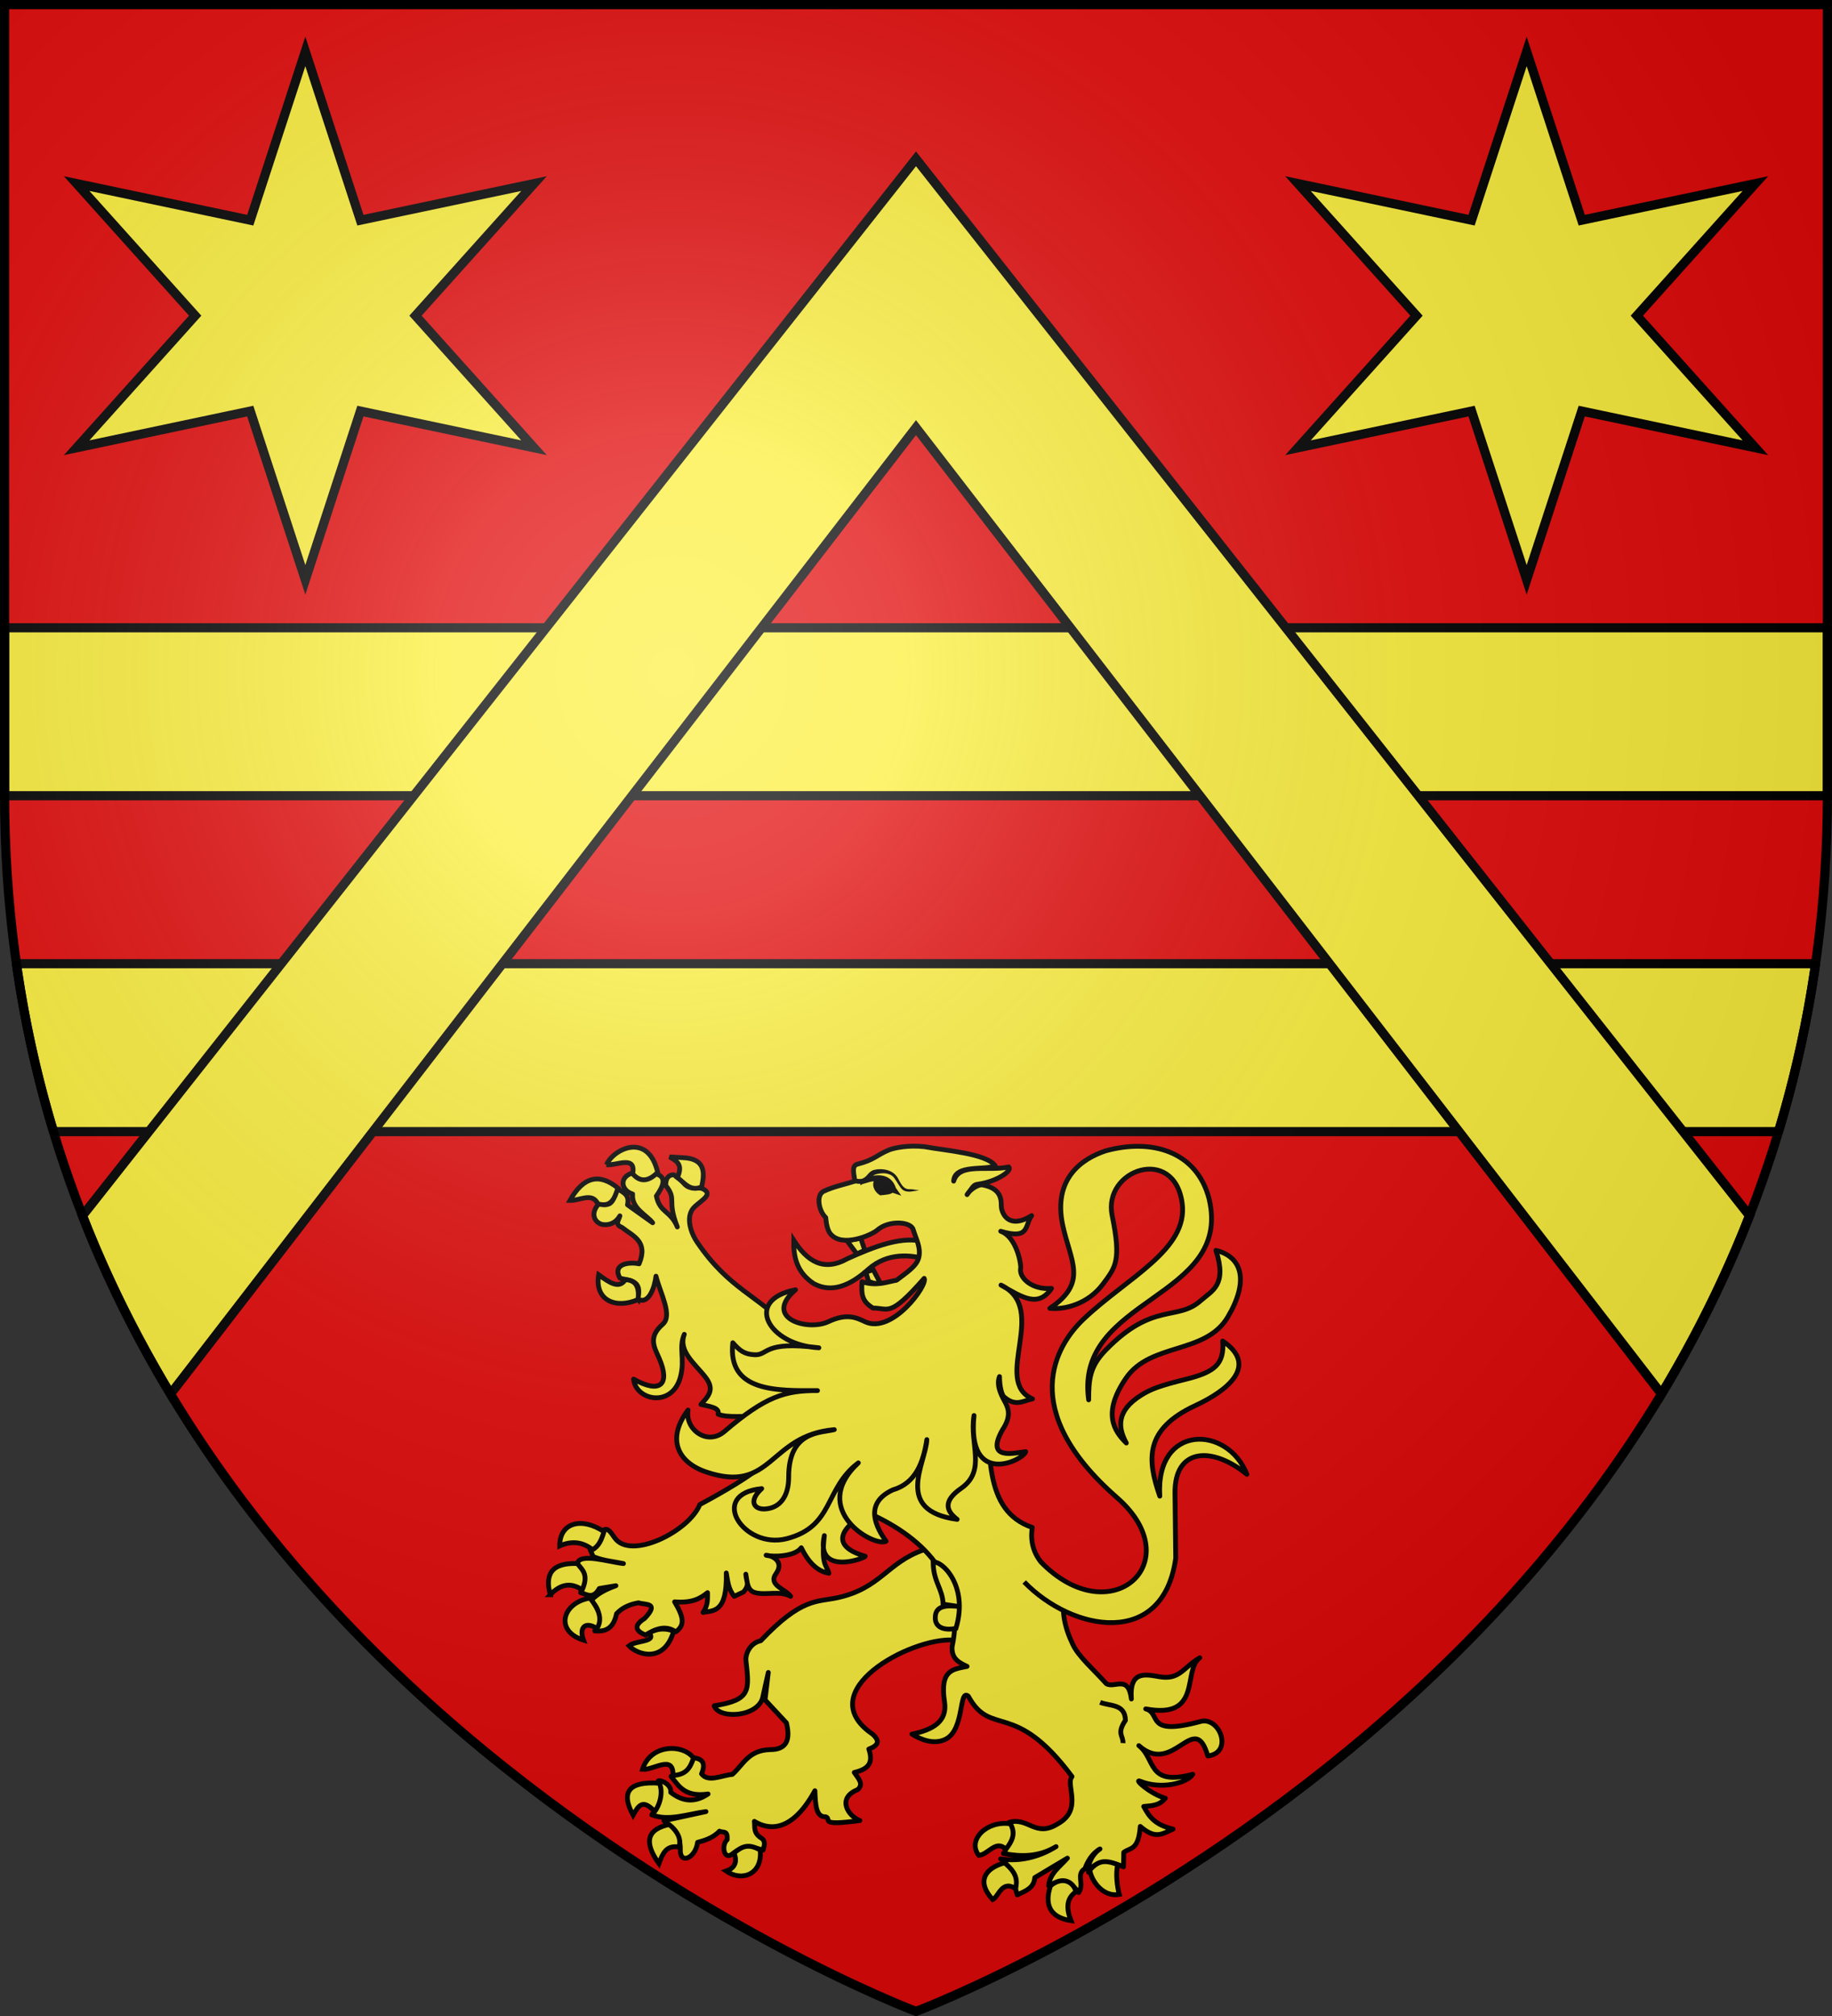
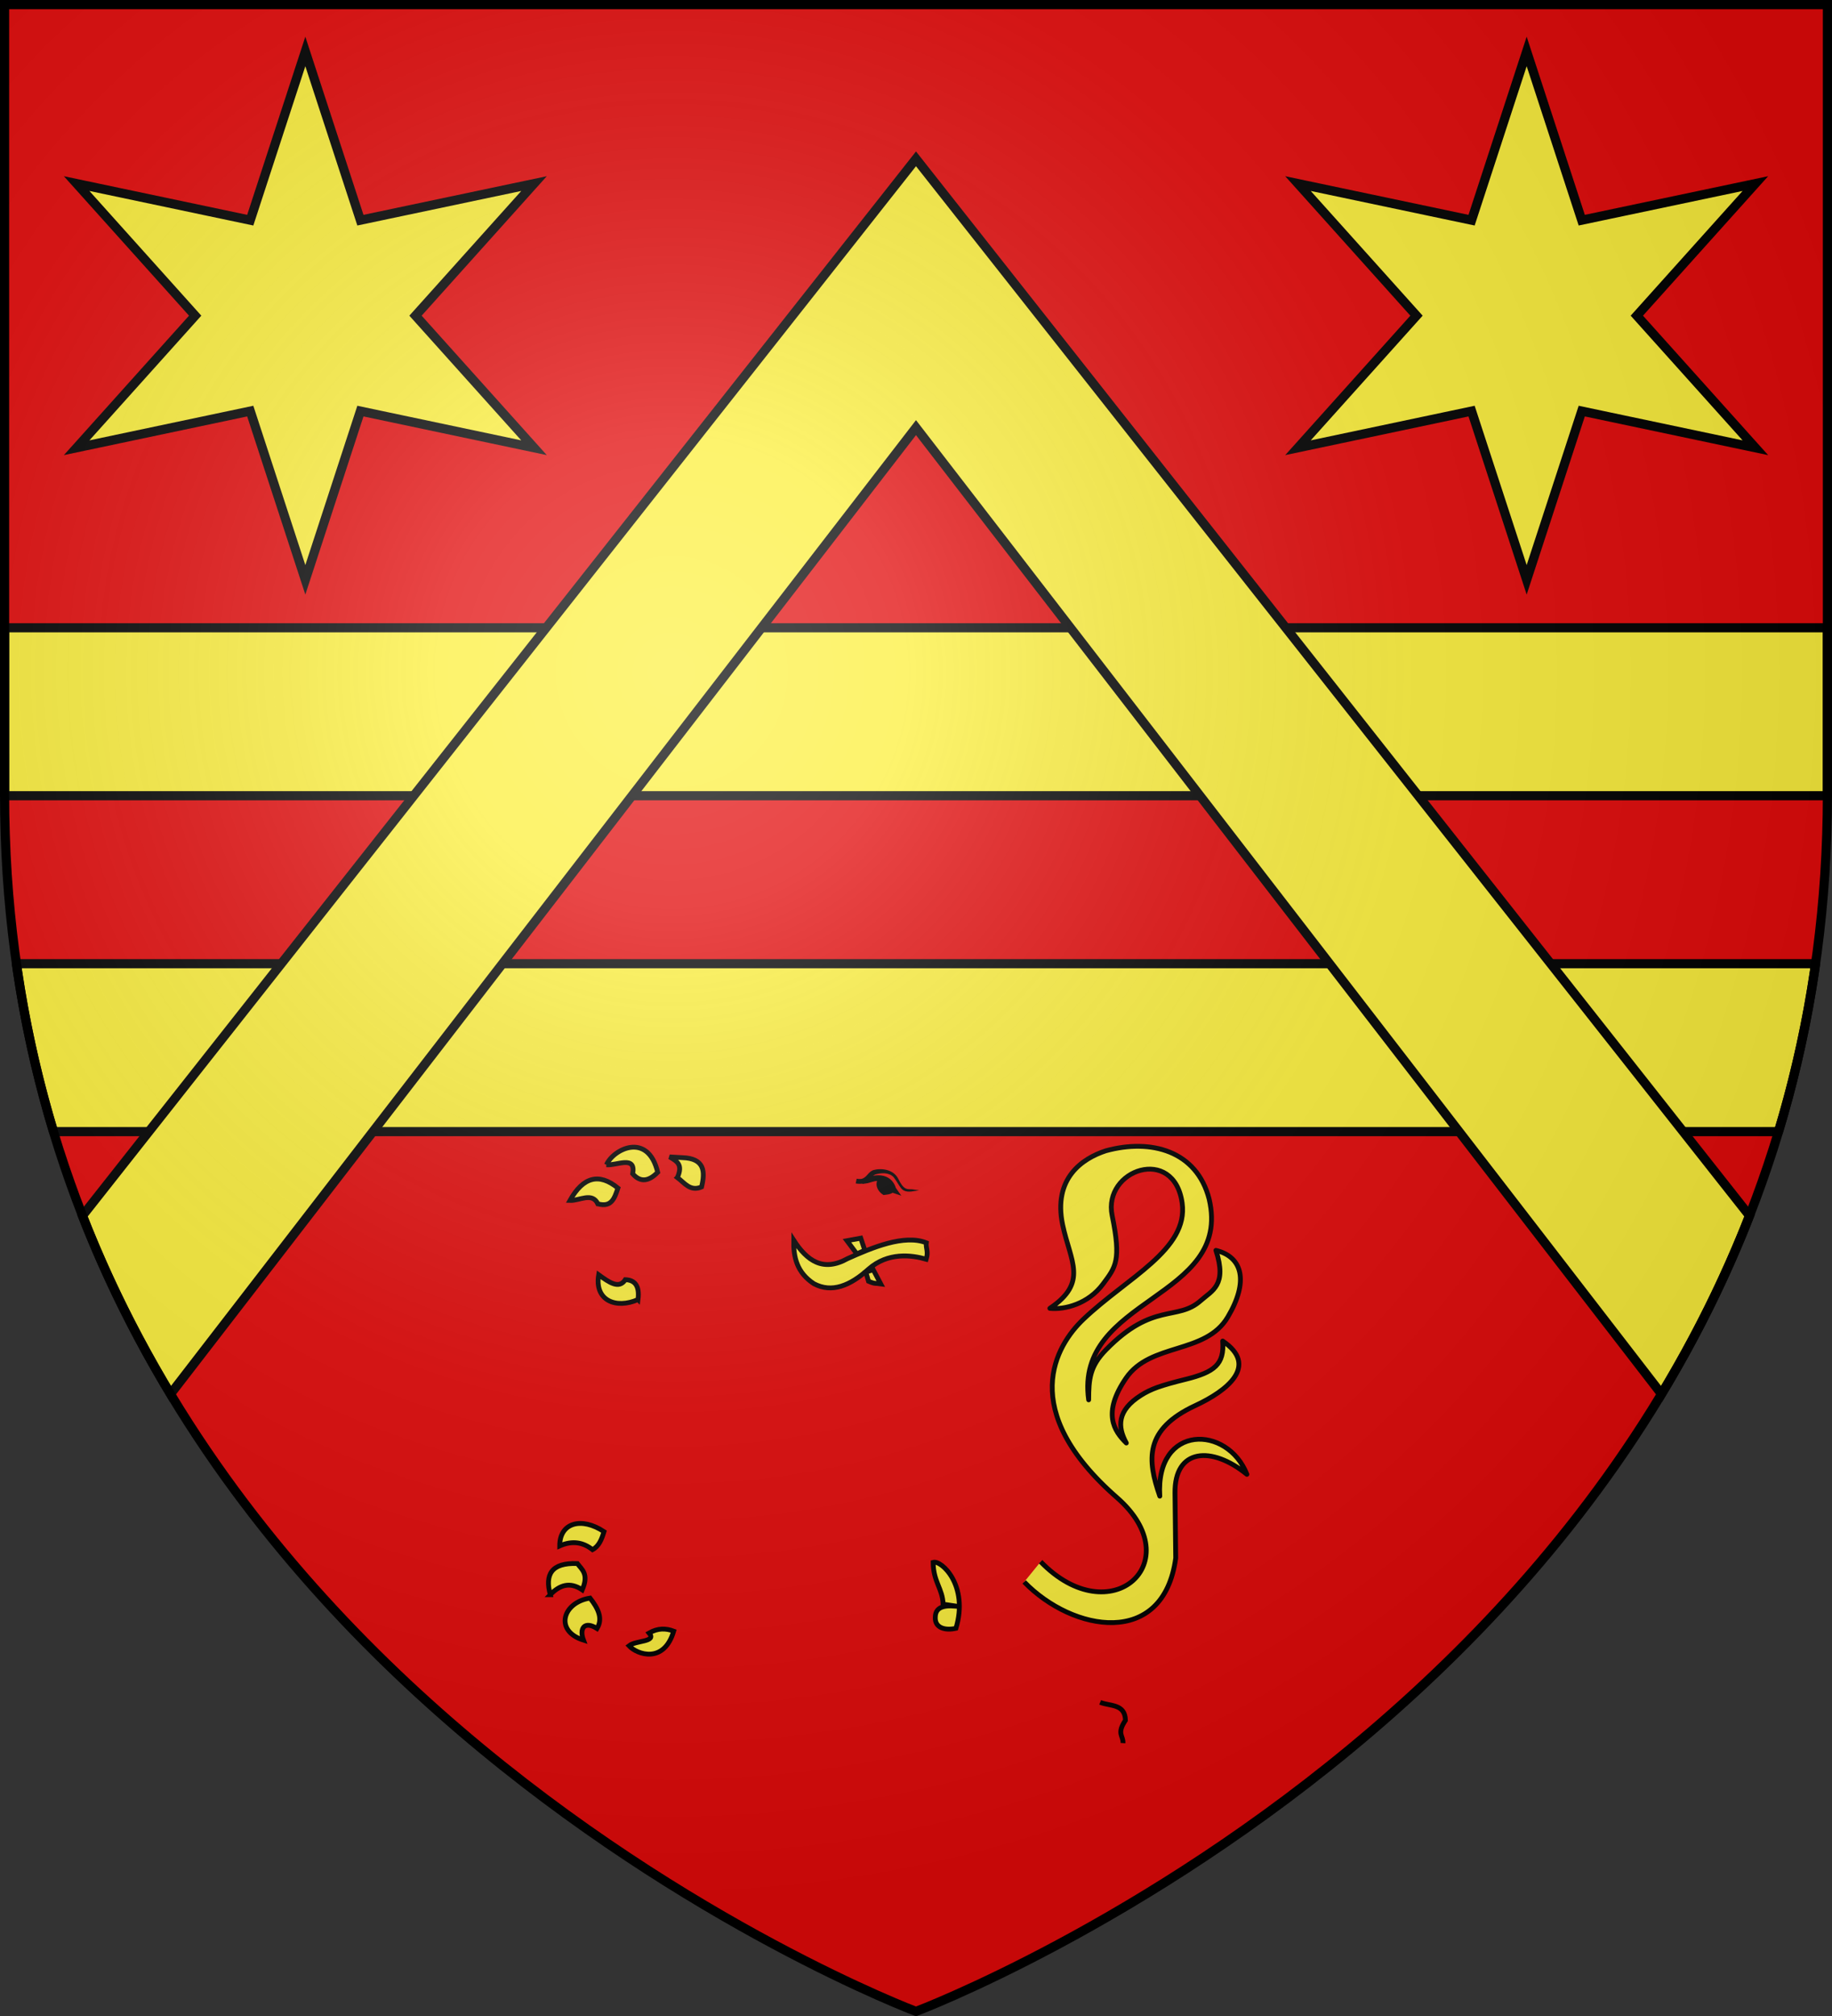
<svg xmlns="http://www.w3.org/2000/svg" xmlns:xlink="http://www.w3.org/1999/xlink" width="600" height="660" version="1.0">
  <rect width="100%" height="100%" fill="#333333" stroke="none" />
  <defs>
    <g id="b">
      <path id="a" d="M0 0v1h.5z" transform="rotate(18 3.157 -.5)" />
      <use xlink:href="#a" width="810" height="540" transform="scale(-1 1)" />
    </g>
    <g id="c">
      <use xlink:href="#b" width="810" height="540" transform="rotate(72)" />
      <use xlink:href="#b" width="810" height="540" transform="rotate(144)" />
    </g>
    <g id="f">
      <path id="e" d="M0 0v1h.5z" transform="rotate(18 3.157 -.5)" />
      <use xlink:href="#e" width="810" height="540" transform="scale(-1 1)" />
    </g>
    <g id="g">
      <use xlink:href="#f" width="810" height="540" transform="rotate(72)" />
      <use xlink:href="#f" width="810" height="540" transform="rotate(144)" />
    </g>
    <g id="i">
      <path id="h" d="M0 0v1h.5z" transform="rotate(18 3.157 -.5)" />
      <use xlink:href="#h" width="810" height="540" transform="scale(-1 1)" />
    </g>
    <g id="j">
      <use xlink:href="#i" width="810" height="540" transform="rotate(72)" />
      <use xlink:href="#i" width="810" height="540" transform="rotate(144)" />
    </g>
    <g id="m">
      <path id="l" d="M0 0v1h.5z" transform="rotate(18 3.157 -.5)" />
      <use xlink:href="#l" width="810" height="540" transform="scale(-1 1)" />
    </g>
    <g id="n">
      <use xlink:href="#m" width="810" height="540" transform="rotate(72)" />
      <use xlink:href="#m" width="810" height="540" transform="rotate(144)" />
    </g>
    <path id="q" d="M-298.5-298.5h597V-40C298.5 246.31 0 358.5 0 358.5S-298.5 246.31-298.5-40z" />
    <path id="d" d="M2.922 27.673c0-5.952 2.317-9.844 5.579-11.013 1.448-.519 3.307-.273 5.018 1.447 2.119 2.129 2.736 7.993-3.483 9.121.658-.956.619-3.081-.714-3.787-.99-.524-2.113-.253-2.676.123-.824.552-1.729 2.106-1.679 4.108z" />
    <path id="k" d="M2.922 27.673c0-5.952 2.317-9.844 5.579-11.013 1.448-.519 3.307-.273 5.018 1.447 2.119 2.129 2.736 7.993-3.483 9.121.658-.956.619-3.081-.714-3.787-.99-.524-2.113-.253-2.676.123-.824.552-1.729 2.106-1.679 4.108z" />
    <path id="o" d="m-267.374-6.853-4.849 23.83-4.848-23.83v-44.741h-25.213v14.546h-9.698v-14.546h-14.546v-9.697h14.546v-14.546h9.698v14.546h25.213v-25.213h-14.546v-9.698h14.546v-14.546h9.697v14.546h14.546v9.698h-14.546v25.213h25.213v-14.546h9.698v14.546h14.546v9.697h-14.546v14.546h-9.698v-14.546h-25.213v44.741z" style="fill:#fcef3c;fill-opacity:1;stroke:#000;stroke-width:3.807;stroke-miterlimit:4;stroke-dasharray:none;stroke-opacity:1;display:inline" />
    <radialGradient id="p" cx="-80" cy="-80" r="405" gradientUnits="userSpaceOnUse">
      <stop offset="0" style="stop-color:#fff;stop-opacity:.31" />
      <stop offset=".19" style="stop-color:#fff;stop-opacity:.25" />
      <stop offset=".6" style="stop-color:#6b6b6b;stop-opacity:.125" />
      <stop offset="1" style="stop-color:#000;stop-opacity:.125" />
    </radialGradient>
  </defs>
  <g transform="translate(300 300)">
    <use xlink:href="#q" width="600" height="660" style="fill:#e20909" />
    <path d="M-298.5-94.469V-39.5h597v-54.969zm3.875 109.969a371 371 0 0 0 12.156 54.969H282.47A371 371 0 0 0 294.625 15.5z" style="opacity:1;fill:#fcef3c;fill-opacity:1;stroke:#000;stroke-width:3;stroke-linecap:butt;stroke-linejoin:round;stroke-miterlimit:4;stroke-dasharray:none;stroke-opacity:1" />
    <path d="M0-248-273 98.031c8.133 20.83 17.924 40.243 28.844 58.344L0-160l244.156 316.375c10.92-18.101 20.711-37.514 28.844-58.344z" style="fill:#fcef3c;stroke:#000;stroke-opacity:1;stroke-width:3" />
  </g>
  <g transform="translate(300 300)">
    <g style="display:inline">
      <path d="M227.136 135.717c-.205 10.491 1.953 20.21 12.625 27.145 11.188 5.93 22.596 1.24 34.079-9.134 12.136-10.672 26.734-8.8 35.952-6.154 1.517-4.934-.345-6.94.068-10.244-13.78-5.445-33.842 3.006-49.115 9.864-15.292 8.495-25.314 1.377-33.609-11.477z" style="fill:#fcef3c;fill-opacity:1;stroke:#000;stroke-width:3;stroke-miterlimit:4;stroke-dasharray:none;stroke-opacity:1" transform="translate(-159.3 34.77)scale(.525)" />
-       <path d="M307.903 328.93c-22.53 7.911-26.505 23.785-53.316 29.69-12.971 2.855-22.41-.19-47.984 26.842-6.443 1.39-9.509 7.714-9.273 12.16 2.042 18.696 3.414 24.832-19.796 28.408 2.828 8.625 27.91 7.11 30.393-5.701.388-2.003 3.365-15.083 3.365-15.083l-2.032 17.116 13.337 14.346c2.425 9.895.715 16.715-10.219 16.675-13.682.405-16.7 9.488-23.547 15.455-6.574.511-14.927 5.172-19.18-.345 3.527-8.54-1.44-9.531-5.701-10.23-1.27 5.177-6.204 8.916-13.33 11.795 4.864 6.042 8.556 13.066 23.104 10.981-8.945 6.028-16.519 4.237-23.302-1.014.645-5.046-6.528-8.022-7.799-7.12 3.074 7.946.418 14.727-3.998 21.149 10.607 4.07 22.4-.545 33.766-2.034l-26.213 5.694c4.502 4.628 10.444 7.498 10.219 17.896-.36 9.792 9.52 5.446 10.778-4.42 3.964-1.058 9.443-2.524 13.658-6.968 2.695 1.24 5.113-.752 4.813 5.287-3.72 3.254-2.183 12.629 2.748 9.25 7.516-5.934 11.307-5.2 19.657-2.743.43-2.169 1.95-5.103-.823-7.272-5.412-3.31-4.145-6.561-4.624-10.623 6.812 4.144 22.11 9.495 37.765-19.115.3 9.05.727 16.567 6.719 16.24 4.189 1.499-5.28 5.929 21.327 2.35-7.451-2.788-14.513-14.033-1.396-19.252 4.119-3.576.238-7.151-2.098-10.726 8.908-2.103 12.014-5.977 9.075-14.587 5.863-2.242 7.201-4.842 2.41-9.25-39.29-26.649 23.858-60.468 50.157-58.726l22.215-13.014-14.217-44.332z" style="fill:#fcef3c;fill-opacity:1;stroke:#000;stroke-width:3;stroke-linejoin:round;stroke-miterlimit:4;stroke-dasharray:none;stroke-opacity:1" transform="translate(-159.3 34.77)scale(.525)" />
-       <path d="M126.592 93.795c-8.432 2.392-7.372 10.848.044 13.112-.86 9.031 8.812 13.07 12.504 17.934l-15.695-11.202c1.5-6.646-3.043-7.767-6.294-10.064-2.567 4.413-1.823 12.497-11.305 9.175-6.317 6.384-2.608 12.621 2.487 13.229 4.41.526 8.174-1.548 10.372-5.441-.56 2.524-3.554 5.365 1.282 7.184 6.731 5.396 16.653 8.608 10.684 22.724-6.307-1.347-16.858.054-11.966 8.89 4.925 1.644 14.606.647 10.995 12.946 6.93 4.21 10.703-7.21 11.514-14.128 2.717 10.85 10.552 24.445 4.22 29.953-9.412 8.186-5.15 14.544-2.215 21.302 6.986 16.086.864 22.411-15.962 12.933 1.313 13.415 24.202 18.103 29.273-1.527 2.884-11.164-1.286-17.953 2.356-26.401-3.941 10.594 6.712 18.302 13.237 26.766 6.074 7.88 1.61 11.916-2.836 16.964 5.225 1.251 11.838 1.874 10.684 6.045 5.87 2.597 18.224.725 24.16 1.687l4.714 29.331c-9.318 8.005-24.846 17.068-40.305 25.384-6.612 16.615-43.178 34.916-53.093 20.71-3.141-4.502-4.642-6.9-8.047-4.066-.76 3.667.627 7.134-7.226 11.522l1.904 4.303c6.978 2.71 12.606 2.953 18.842 4.303-9.096-.986-27.39-6.866-28.759-.015l-.767.869c9.29 5.752 3.47 11.532 2.836 17.283 3.875 1.046 7.741 4.319 11.616-2.596l10.373-1.742c-9.864 3.597-12.295 6.349-15.734 9.21 7.724 6.853 4.468 12.876 2.525 18.991 6.803.648 11.73-1.563 13.593-10.715 4.084-4.48 9.673-6.138 13.757-6.817 4.234 1.421 13.344-.332 3.769 9.744-7.454 4.766-5.267 7.908.621 10.384 6.284-4.016 12.559-6.375 18.842-2.027 5.56-4.092 5.226-8.691-.747-18.706 11.052.878 16.015-2.11 20.521-5.726-.009 3.909.437 7.694-2.797 12.34 6.273-1.32 15.122.647 14.501-24.637.964 4.858 1.027 9.716 4.963 14.573l5.73-2.665c4.175-4.889 1.79-6.244 1.496-11.133.912 4.536.682 10.034 5.672 11.464 6.726 1.928 15.5-1.444 22.3 2.334-3.199-4.502-14.304-6.95-9.13-14.13 4.852-6.73-.872-11.036-6.17-11.484 3.644 1.078 17.751 1.096 21.933-4.671 5.55 11.362 11.67 14.974 17.22 15.918-1.56-5.619-4.892-4.854-2.836-23.487-5.743 25.668 25.782 14.05 25.485 12.854-23.458-6.635-13.83-19.19 1.632-27.134 37.854 16.698 61.021 44.309 52.563 83.679-.348 7.591 4.509 9.86 9.362 12.162-8.644 1.891-17.155 1.788-14.063 22.191 1.818 11.994-6.927 17.268-20.318 20.057 4.662 2.904 13.62 7.13 21.3 2.99 11.635-6.27 7.875-31.666 13.858-26.639 14.334 26.184 28.622 1.626 64.695 50.108-4.369 5.033 7.103 20.4-8.713 29.375-14.186 8.926-18.323-4.19-30.496-.854 1.618 7.402.719 12.592-3.575 19.453 10.949 2.059 21.88 2.248 32.828-4.303-10.752 6.672-22.935 9.516-34.615 7.681 6.505 3.663 8.097 14.837 10.373 22.405 5.012-2.332 10.517-4.221 10.956-10.74l20.357-12.162c-4.622 5.261-10.934 9.415-11.733 17.176 8.135-4.772 14.032-2.173 18.764 4.268 3.778-5.38-1.953-11.429 3.925-14.887 1.421-4.241 4.543-9.597 9.362-12.283-5.536 3.817-7.86 10.463-7.123 14.613-.64-2.002 7.441-10.182 21.78-3.455l.183-9.024c3.948-3.136 9.17-.902 10.296-16.181 9.775 8.515 13.918 4.39 20.434 1.671-11.404-2.705-14.867-7.695-18.293-14.118 5.065-.544 9.56-.368 13.471-5.133-9.826-2.876-19.846-12.29-15.729-10.621 13.522 5.481 29.473 1.027 32.866-4.304-28.826 7.648-22.863-9.64-33.643-17.888 21.797 19.48 34.649-22.776 43.006 6.437 16.108-1.864 7.508-24.732-4.545-21.48-35.062 9.463-24.063-5.099-34.168-7.859 35.644 6.678 22.79-24.153 33.722-31.877-10.471 6.104-12.524 14.04-25.195 11.82-8.585-1.433-18.844-4.047-17.482 13.87-1.865-15.486-10.66-6.3-15.656-9.567-7.622-8.527-17.132-16.669-20.809-24.302-5.076-10.54-9.219-24.472-2.357-37.916-7.24-4.675-26.408-13.539-22.987-35.153-31.454-10.764-25.337-48.445-29.198-79.447l-121.072-43.137c-20.479-22.388-38.494-25.403-58.778-55.301-4.641-6.84-7.292-16.826-1.549-22.143 4.724-4.374 11.859-7.895 4.89-11.25-4.507-1.485-9.014 2.09-13.52-6.045l-4.39-2.596c-3.285-.005-5.116 2.02-5.05 6.614 7.234 9.26.478 8.684 7.225 25.89-4.277-10.315-10.929-8.744-13.067-19.275 4.221-5.94 7.36-12.656-1.695-14.083-6.674 6.673-9.729 2.658-13.17-.284z" style="fill:#fcef3c;fill-opacity:1;stroke:#000;stroke-width:3;stroke-linejoin:round;stroke-miterlimit:4;stroke-dasharray:none;stroke-opacity:1" transform="translate(-159.3 34.77)scale(.525)" />
      <path d="M381.187 336.21c43.633 45.033 93.486.121 47.674-39.94-62.81-54.927-37.999-95.057-21.043-111.22 27.242-25.97 65.663-43.41 61.65-72.476-4.99-36.143-49.561-20.98-43.682 7.733 5.786 28.257 2.176 32.094-5.639 42.657-9.254 12.51-23.927 16.19-33.22 15.24 24.167-16.247 12.749-29.333 7.978-52.084-6.095-29.065 12.335-41.376 26.905-46.148 28.222-7.762 56.768-.014 64.486 30.077 14.744 62.668-84.227 61.183-75.153 125.22.064-13.06.658-20.87 10.93-31.338 29.3-29.857 44.361-17.55 58.935-30.5 7.127-6.332 16.641-9.61 9.517-31.377 16.646 4.069 20.586 19.348 7.386 41.6-13.879 23.393-48.226 15.784-63.462 38.055-14.931 21.825-7.517 32.96.183 40.47-5.526-10.132-5.85-20.293 9.177-29.768 6.308-3.977 12.187-6.06 27.986-9.986 17.8-4.422 24.084-9.283 22.962-23.828 22.724 15.368 2.764 31.028-17.059 40.22-32.014 14.843-30.016 33.948-22.181 56.514-2.804-45.246 42.346-44.37 54.335-13.608-21.97-17.884-45.173-16.257-44.859 11.626l.457 40.567c-7.58 56.335-64.381 46.05-94.527 14.908" style="fill:#fcef3c;fill-opacity:1;stroke:#000;stroke-width:3;stroke-linejoin:round;stroke-miterlimit:4;stroke-dasharray:none;stroke-opacity:1" transform="translate(-159.3 34.77)scale(.525)" />
      <path d="M314.123 336.601c.15 12.333 5.926 16.358 6.22 26.085l11.269 1.683c-9.251-1.441-16.084-.69-16.156 6.452-.352 6.751 6.223 8.412 12.884 6.914 8.13-26.827-9.176-42.71-14.217-41.134z" style="fill:#fcef3c;fill-opacity:1;stroke:#000;stroke-width:3;stroke-miterlimit:4;stroke-dasharray:none;stroke-opacity:1" transform="translate(-159.3 34.77)scale(.525)" />
      <path d="M418.311 423.896c6.177 2.505 15.524.788 15.773 11.185-5.705 8.543-1.178 9.593-1.555 14.235" style="opacity:.98;fill:none;fill-opacity:1;stroke:#000;stroke-width:3;stroke-miterlimit:4;stroke-dasharray:none;stroke-opacity:1" transform="translate(-159.3 34.77)scale(.525)" />
      <path d="M828.018 186.74c-13.82 6.043-27.245.561-24.555-15.454 6.568 4.735 12.686 9.137 16.626 3.044 5.688.234 9.047 3.454 7.93 12.41zM802.95 127.031c-3.537-7.426-11.437-1.875-17.393-2.107 8.263-14.803 18.254-17.275 29.928-7.727-2.034 6.026-3.863 12.314-12.534 9.834zM808.322 102.68c6.403.636 18.51-6.186 16.371 5.62 4.844 5.575 10.078 4.72 15.603-.937-6.06-25.406-27.664-14.525-31.974-4.683zM852.574 110.64c3.55-8.067-.098-10.077-4.86-12.877l7.93.468c13.867.447 14.36 8.545 12.022 18.264-7.023 3.063-10.621-2.492-15.092-5.854zM799.626 342.685c-5.852-4.625-12.566-5.83-20.464-2.342-.056-14.538 13.622-18.222 27.626-8.897-1.412 4.639-3.066 9.057-7.162 11.239zM773.28 370.783c-3.419-12.474.547-20.053 16.881-19.435 2.937 3.872 7.292 6.562 3.07 16.391-7.79-5.24-14.203-2.924-19.952 3.044zM798.09 372.89c4.946 6.322 8.193 12.644 4.35 18.967-8.001-5.031-11.16.056-8.442 7.258-18.46-5.81-12.894-23.612 4.093-26.225zM834.925 394.666c5.494-3.163 10.533-2.989 15.347-1.17-5.978 20.376-22.706 14.734-27.881 9.132 4.344-3.472 17.501-2.217 12.534-7.962z" style="fill:#fcef3c;fill-opacity:1;stroke:#000;stroke-width:3;stroke-miterlimit:4;stroke-dasharray:none;stroke-opacity:1" transform="translate(-525.75 27.42)scale(.525)" />
-       <path d="M862.664 472.577c-7.188-9.211-27.082-8.293-31.832 7.086 6.816.68 19.456-9.608 19.006 3.82 8.305-.468 10.708-4.693 12.826-10.906z" style="fill:#fcef3c;fill-opacity:1;stroke:#000;stroke-width:3;stroke-linejoin:miter;stroke-miterlimit:4;stroke-dasharray:none;stroke-opacity:1" transform="translate(-525.75 27.42)scale(.525)" />
-       <path d="M838.453 505.987c-7.478-8.031-10.06-3.885-13.504 2.243-8.187-14.961-2.04-21.175 16.37-19.903 2.197 4.713 1.025 12.246-2.866 17.66zM847.459 514.084c-13.091 2.806-16.482 10.313-6.395 24.351 2.187-5.864 4.356-11.75 12.534-10.302 1.483-4.79-.707-9.68-6.14-14.05zM887.874 531.88c2.56 5.972-.09 9.655-4.86 11.238 9.901 6.854 22.754 1.966 21.23-13.112-7.109-4.021-11.075-2.607-16.37 1.873zM1060.277 513.615c3.647 6.117 1 11.122-2.813 15.923-6.094-6.431-11.19 3.576-16.883 3.746-7.364-9.437 4.845-21.822 19.696-19.669zM1063.603 554.123c.897-4.801 1.242-9.466-6.907-16.156-11.329 3.055-18.268 10.955-7.418 22.947 3.764-1.828 5.655-12.549 14.324-6.79zM1085.345 552.25c7.949-6.469 14.594-1.902 15.859 3.747-5.95 4.148-6.17 10.254-3.07 18.03-17.188-2.611-15.061-14.877-12.79-21.777zM1127.295 539.138c-1.437 5.246-.349 13.895.941 18.517-11.056 1.957-17.877-9.844-18.335-15.24 4.608-5.116 8.694-6.899 17.394-3.277z" style="fill:#fcef3c;fill-opacity:1;stroke:#000;stroke-width:3;stroke-miterlimit:4;stroke-dasharray:none;stroke-opacity:1" transform="translate(-525.75 27.42)scale(.525)" />
      <path d="m281.417 162.931-4.697-8.866-4.576 1.582 1.655 5.65c4.28 1.85 3.995 1.1 7.618 1.634zM260.364 136.014l8.605-1.566 2.529 7.523-4.981 2.284z" style="fill:#fcef3c;fill-opacity:1;stroke:#000;stroke-width:3;stroke-miterlimit:4;stroke-dasharray:none;stroke-opacity:1" transform="translate(-159.3 34.77)scale(.525)" />
-       <path d="M301.662 129.03c-1.535-5.025-15.265-5.891-22.317.337-3.54 3.128-22.322 11.377-29.432 2.194-1.487-1.921-2.419-5.294-2.807-9.993-4.02-3.553-6.519-13.945-1.155-16.431 6.361-2.948 12.83-4.145 19.244-6.217-.051-3.556-2.497-9.572 1.675-10.622 10.543-2.652 11.912-5.634 19.55-8.808 3.62-1.504 12.567-3.173 22.21-2.1 12.945 2.428 38.62 4.17 44.194 11.862-6.12 3.122-25.338-1.138-25.903 9.61 3.52-11.812 21.316-5.933 34.324-8.848 2.599 2.386-7.623 9.205-18.998 10.746-3.078.417-2.854 1.186-6.953 6.515 1.835-3.31 7.232-6.472 9.53-6.06 13.89 2.494 11.36 11.858 11.933 14.582 1.417 6.755 7.349 11.798 18.825 4.58-4.498 6.106-.908 15.255-19.295 9.757 10.081 3.602 12.82 20.964 12.43 22.94-1.225 6.181 7.273 13.752 19.243 12.693-8.194 12.08-17.926 5.855-31.51-2.071 30.476 14.509-5.88 59.872 19.675 70.97-5.802 1.11-10.566 5.156-17.849-1.323-1.319-1.174-2.72-6.252-2.759-12.594-2.45 6.123 2.302 13.616 3.838 16.594 2.205 4.274 2.962 9.172-1.908 16.493-11.134 19.63 7.463 14.475 14.433 13.73-1.482 5.425-36.784 22.65-32.262-22.538-2.952 17.787 7.92 34.125-7.918 45.335-12.09 8.328-9.006 14.502-2.587 19.44-39.917-5.432-19.49-34.941-18.921-49.75-2.148 14.164-6.951 27.27-21.225 31.347-18.659 8.654-10.027 23.851-4.2 32.051-7.657 3.928-48.498-19.83-17.308-48.89-21.291 15.984-15.043 39.615-44.621 47.254-26.953 6.96-49.556-27.89-15.658-31.192-8.286 7.544-4.958 13.066 1.981 12.693 9.377-.503 14.87-7.809 14.846-19.897-.056-28.908 19.847-27.467 28.453-29.583-41.018 3.533-38.487 40.464-80.03 26.367-17.515-5.943-24.875-20.505-11.198-38.576-2.051 11.982 11.928 22.569 22.736 13.328 25.558-21.852 37.793-25.555 58.021-25.47-25.332.106-56.252.955-52.848-29.825 4.571 5.172 7.244 7.03 13.186 7.458 9.504.685 4.932-8.897 40.511-4.316-31.422-1.573-47.27-29.792-14.575-36.186-20.533 17.729 7.613 25.997 20.5 19.898 11.897-5.63 17.927-2.259 22.98.077 16.93 7.827 39.255-23.084 36.796-27.085-21.635 24.668-22.075 18.506-32.013 18.515-6.356-4.034-7.376-7.645-6.781-16.41 9.36 2.922 15.143.157 21.57-.947 5.946-4.628 12.586-8.643 13.85-14.179 1.408-6.17-1.566-11.116-3.503-17.454z" style="fill:#fcef3c;fill-opacity:1;stroke:#000;stroke-width:3;stroke-linejoin:round;stroke-miterlimit:4;stroke-dasharray:none;stroke-opacity:1" transform="translate(-159.3 34.77)scale(.525)" />
-       <path d="M269.915 99.37c7.09-4.143 17.118-4.943 19.89 4.333l1.369 1.942-2.562-.859c-1.392 1.22-3.381 1.256-5.172 1.511l-2.088.219c-2.685-1.739-3.996-4.688-3.23-6.928 1.324-3.877-6.149-.28-8.207-.219z" style="fill:#000;stroke:#000;stroke-width:2.4" transform="translate(-159.3 34.77)scale(.525)" />
+       <path d="M269.915 99.37c7.09-4.143 17.118-4.943 19.89 4.333l1.369 1.942-2.562-.859c-1.392 1.22-3.381 1.256-5.172 1.511c-2.685-1.739-3.996-4.688-3.23-6.928 1.324-3.877-6.149-.28-8.207-.219z" style="fill:#000;stroke:#000;stroke-width:2.4" transform="translate(-159.3 34.77)scale(.525)" />
      <path d="M276.75 92c-3.39 1.285-3.899 4.673-7.437 5.5-1.525.166-2.907-.125-2.907-.125l-.593 2.937s1.753.38 3.812.156c4.17.04 5.116-4.029 8.219-5.687 3.865-1.158 8.661-1.456 11.625 1.625 2.968 3.952 4.266 7.279 6.303 8.307 2.969 1.5 6.416.227 9.625-.1l-3.178-.457c-3.493-.82-5.743 1.69-9.73-6.508-3.026-6.226-10.716-7.044-15.739-5.648" style="fill:#000;fill-opacity:1;stroke:none;stroke-width:3;stroke-linecap:round;stroke-linejoin:round;stroke-miterlimit:4;stroke-dasharray:none;stroke-opacity:1" transform="translate(-159.3 34.77)scale(.525)" />
    </g>
    <path id="r" d="m200-283.157-18.04 55.24-56.86-11.98 38.82 43.24-38.82 43.24 56.86-12 18.04 55.24 18.04-55.24 56.86 12-38.82-43.24 38.82-43.24-56.86 11.98z" style="opacity:1;fill:#fcef3c;fill-opacity:1;stroke:#000;stroke-width:3;stroke-miterlimit:4;stroke-dasharray:none;stroke-opacity:1" />
    <use xlink:href="#r" width="600" height="660" transform="translate(-400)" />
  </g>
  <use xlink:href="#q" width="600" height="660" style="fill:url(#p)" transform="translate(300 300)" />
  <use xlink:href="#q" width="600" height="660" style="fill:none;stroke:#000;stroke-width:3" transform="translate(300 300)" />
</svg>